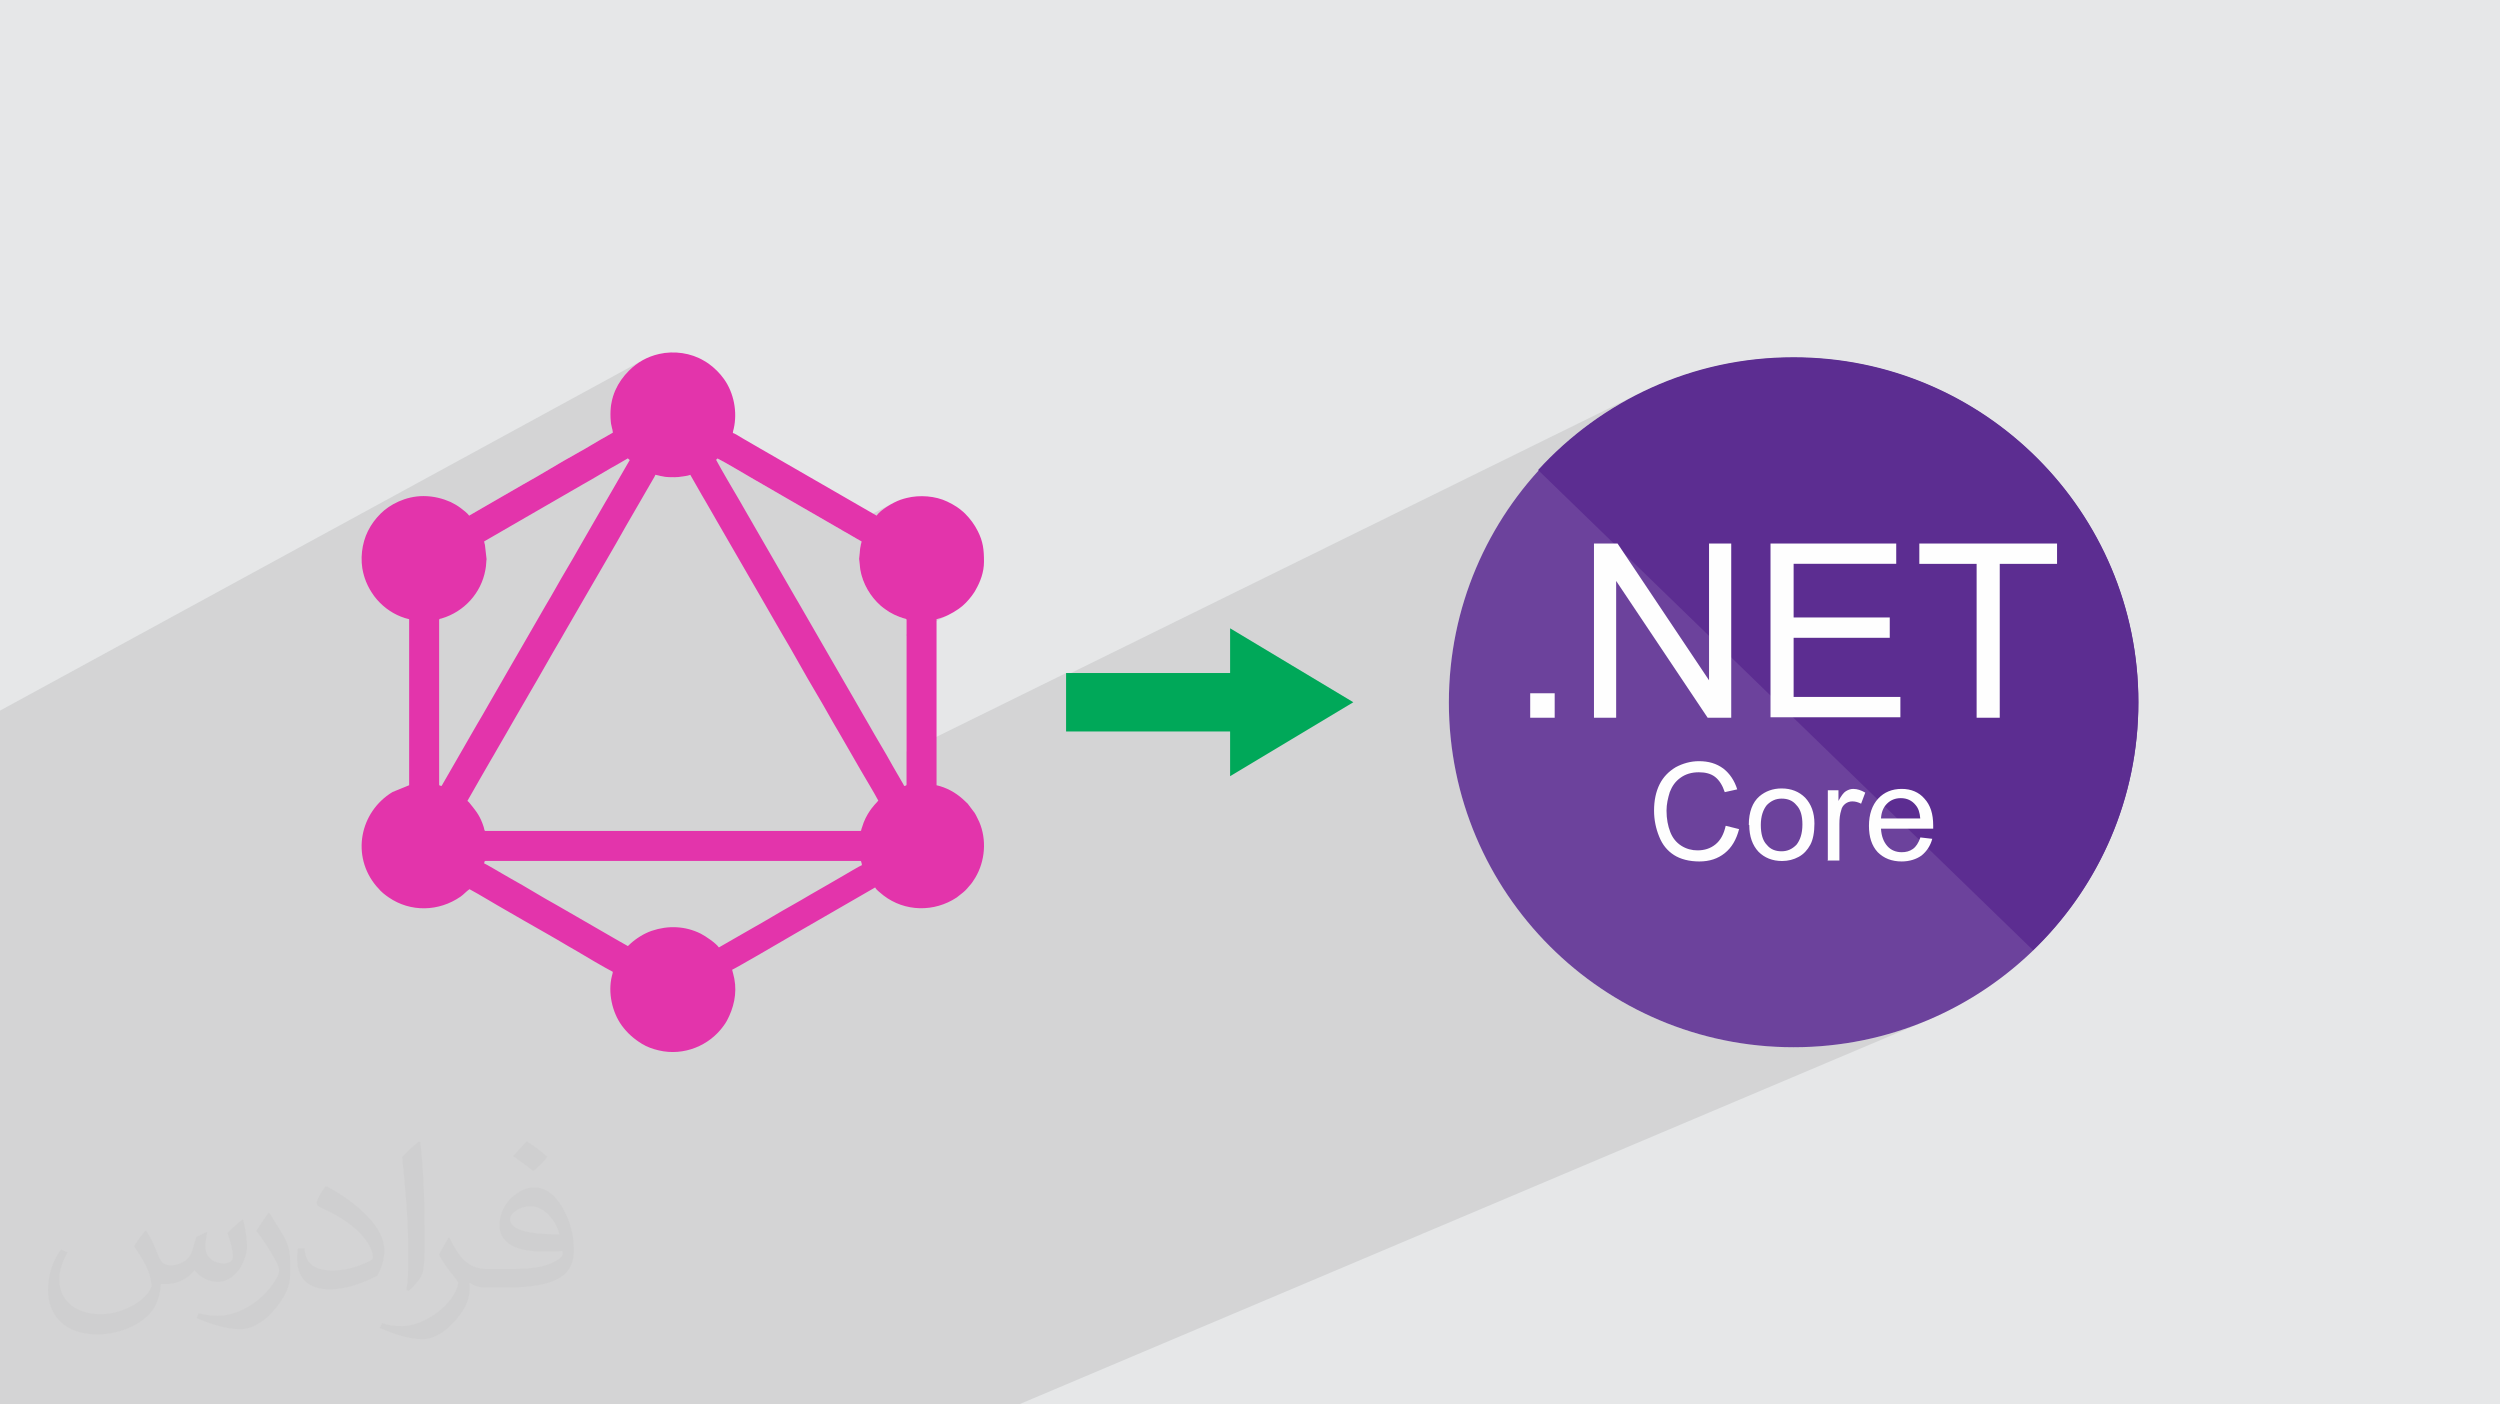
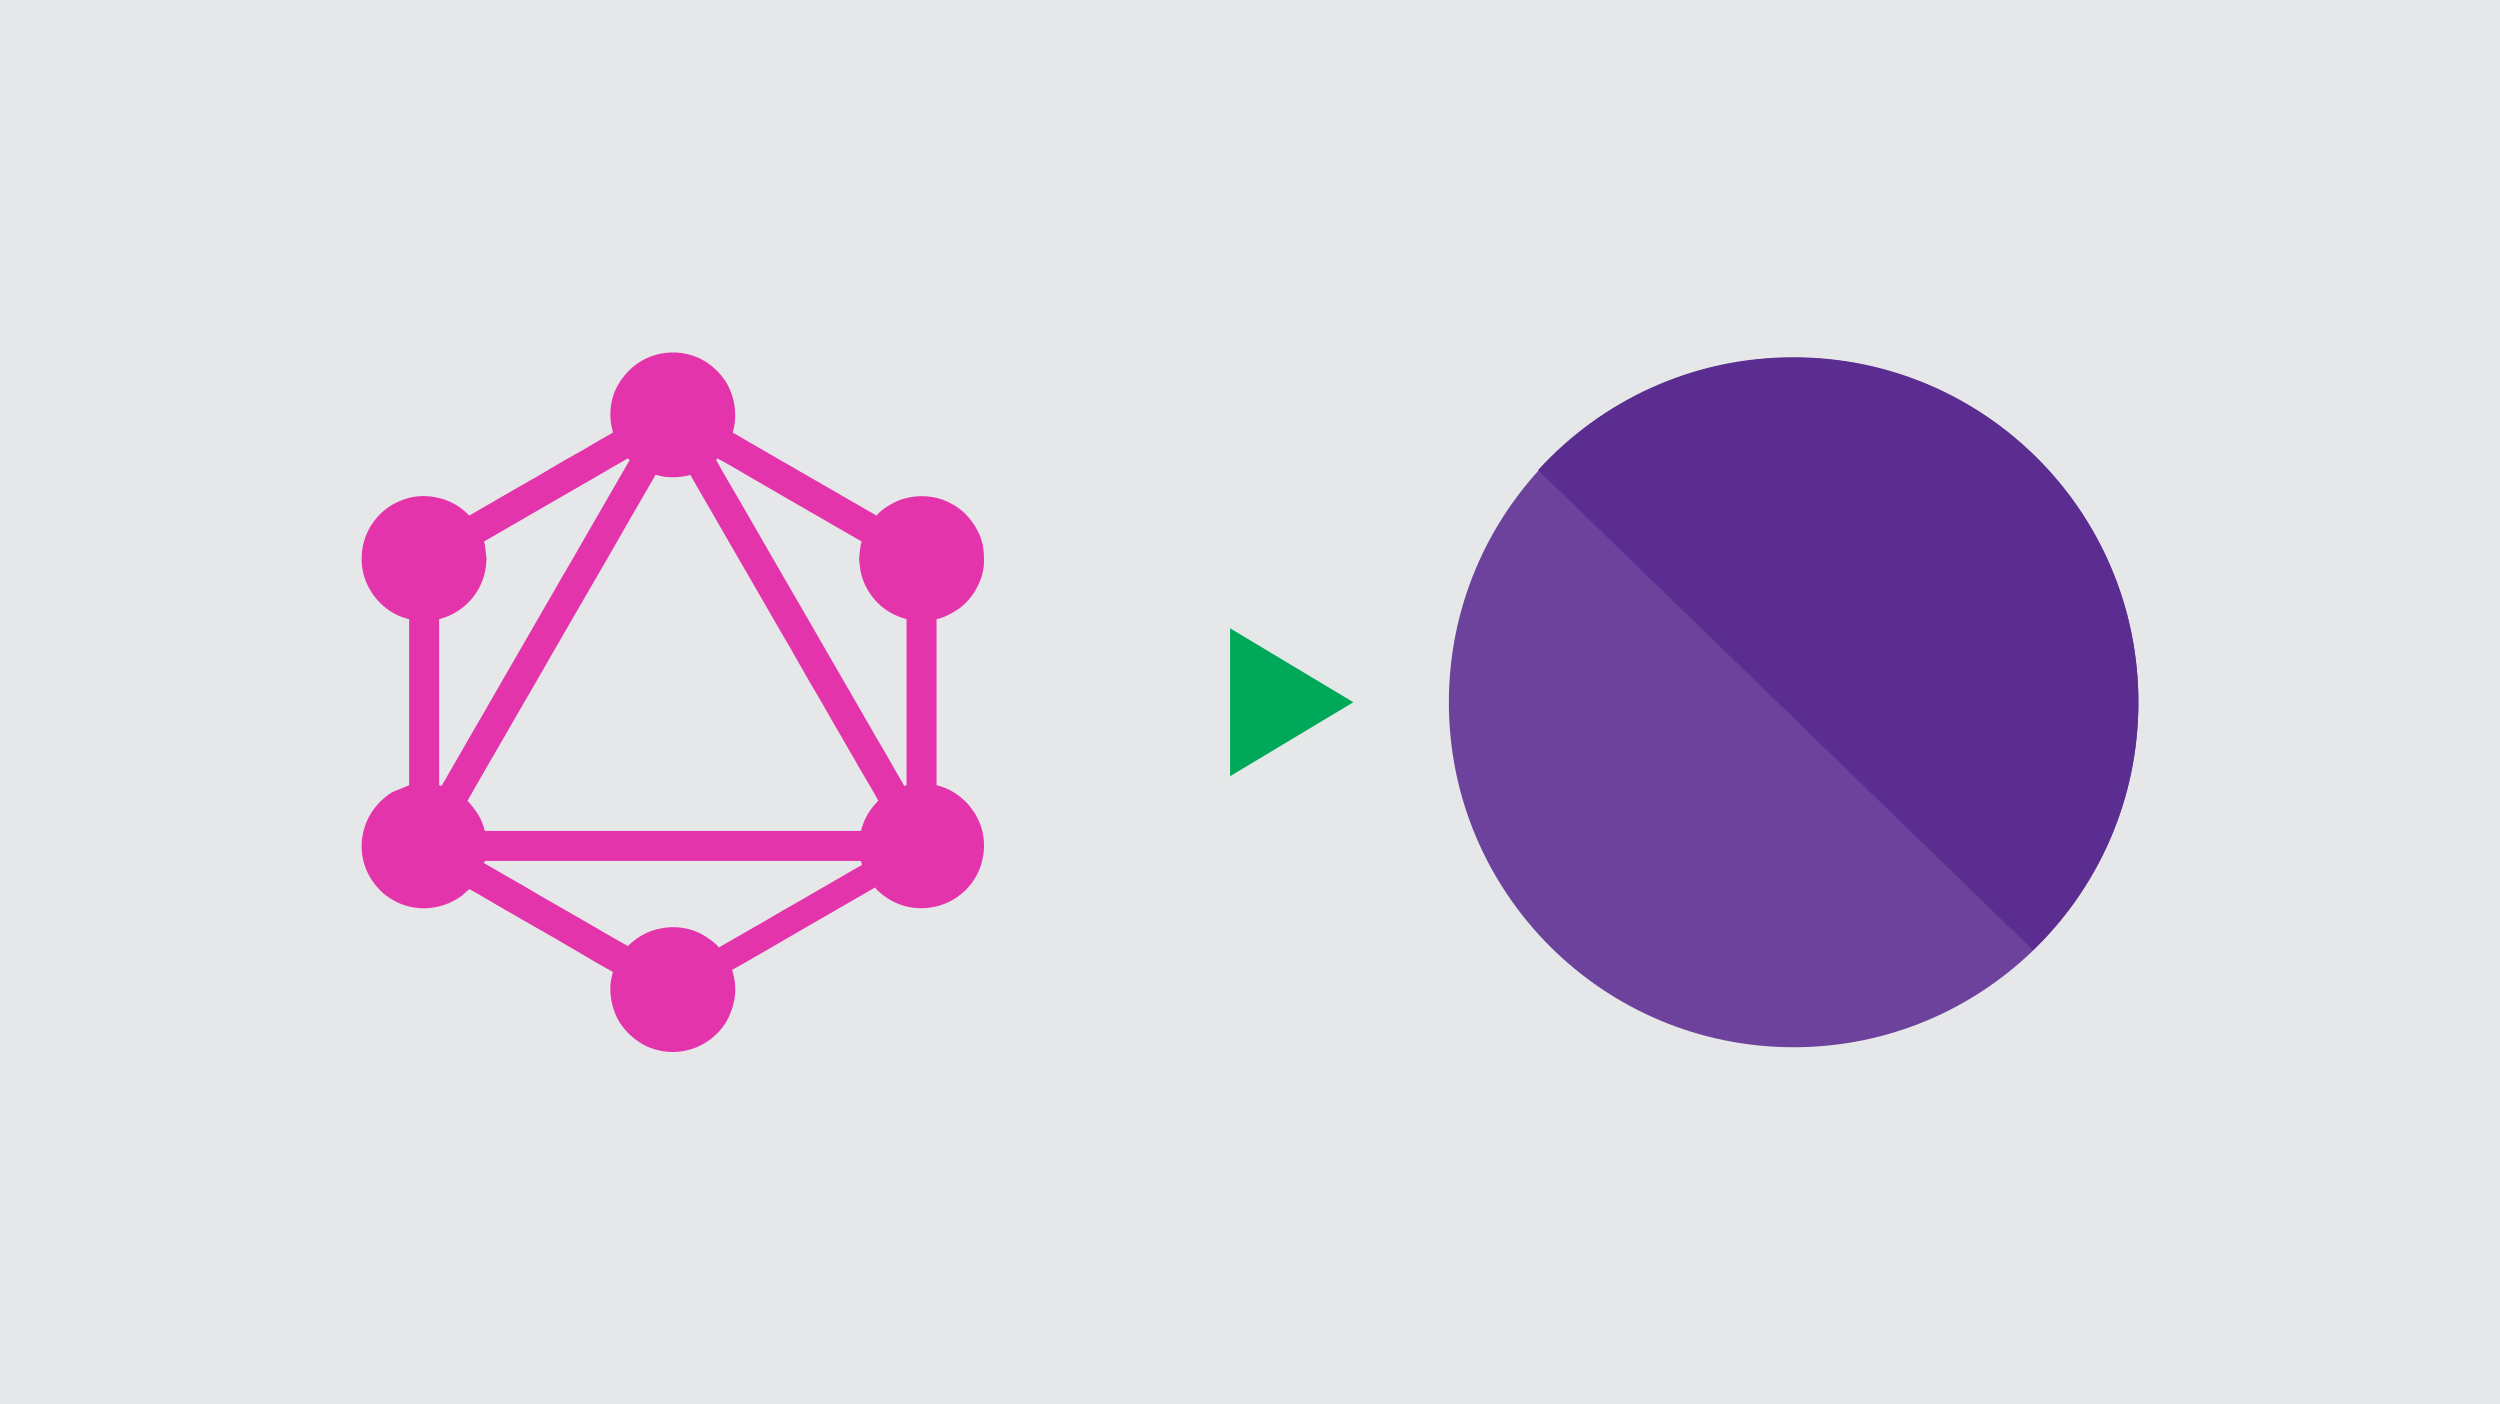
<svg xmlns="http://www.w3.org/2000/svg" xml:space="preserve" width="94.192mm" height="52.917mm" version="1.1" style="shape-rendering:geometricPrecision; text-rendering:geometricPrecision; image-rendering:optimizeQuality; fill-rule:evenodd; clip-rule:evenodd" viewBox="0 0 9419.16 5291.66">
  <defs>
    <style type="text/css">
   
    .fil3 {fill:#00A859}
    .fil6 {fill:#5C2D91}
    .fil5 {fill:#6C429C}
    .fil4 {fill:#E334AB}
    .fil0 {fill:#E6E7E8}
    .fil7 {fill:#FEFEFE;fill-rule:nonzero}
    .fil2 {fill:#373435;fill-opacity:0.031}
    .fil1 {fill:#373435;fill-opacity:0.102}
   
  </style>
  </defs>
  <g id="Layer_x0020_1">
    <polygon class="fil0" points="-0,0 9419.16,0 9419.16,5291.66 -0,5291.66 " />
-     <polygon class="fil1" points="-0,4646.42 -0,4646.39 -0,4645.59 -0,4633.7 -0,4628.42 -0,4626.02 -0,4611.31 -0,4609.91 -0,4607.53 -0,4520.99 -0,4512.86 -0,4497.95 -0,4441.48 -0,4372.93 -0,4340.05 -0,4248.5 -0,4235.07 -0,4162.67 -0,4162.13 -0,4158.86 -0,4117.8 -0,4116.67 -0,4110.82 -0,4066.73 -0,4061.4 -0,4056.14 -0,4051.55 -0,3987.45 -0,3967.52 -0,3885.4 -0,3816.73 -0,3813.71 -0,3808.55 -0,3768.42 -0,3751.23 -0,3744.84 -0,3733.23 -0,3724.96 -0,3722.26 -0,3712.71 -0,3710.14 -0,3697.22 -0,3684.38 -0,3678.59 -0,3658.83 -0,3650.52 -0,3636.91 -0,3556.89 -0,3505.95 -0,3480.66 -0,3387 -0,3379.09 -0,3370.04 -0,3360.27 -0,3355.88 -0,3335.27 -0,3301.27 -0,3286.28 -0,3272.43 -0,3263.12 -0,3216.67 -0,3211.53 -0,3209.72 -0,3169.93 -0,3166.3 -0,3163.54 -0,3152.3 -0,3149.25 -0,3104.79 -0,3004.49 -0,2995.18 -0,2898.79 -0,2895.27 -0,2887.81 -0,2880.49 -0,2876.24 -0,2875.6 -0,2805.64 -0,2753.37 -0,2715.43 -0,2706.21 -0,2687.64 -0,2677.36 2421.82,1356.91 2414.8,1360.95 2407.93,1365.25 2401.21,1369.79 2394.63,1374.59 2388.2,1379.63 2381.91,1384.93 2375.77,1390.48 2369.77,1396.28 2361.82,1404.56 2354.29,1413.11 2347.17,1421.91 2340.5,1430.97 2334.28,1440.3 2328.53,1449.89 2323.26,1459.74 2318.49,1469.85 2314.22,1480.23 2310.48,1490.87 2307.27,1501.77 2304.62,1512.93 2302.53,1524.36 2301.02,1536.06 2300.11,1548.02 2299.8,1560.24 2300.13,1575.28 2301.03,1587.39 2302.32,1597.12 2303.84,1605.04 2305.43,1611.72 2306.93,1617.71 2308.17,1623.58 2308.99,1629.89 2306.86,1631.05 2304.82,1632.22 2302.82,1633.4 2300.83,1634.6 2298.83,1635.81 2296.77,1637.03 2294.63,1638.27 2292.37,1639.53 2284.89,1643.66 2277.45,1647.84 2270.04,1652.08 2262.65,1656.35 2255.27,1660.66 2247.92,1665 2240.57,1669.35 2233.22,1673.71 2225.88,1678.07 2218.53,1682.42 2211.18,1686.75 2203.8,1691.06 2196.41,1695.33 2189,1699.56 2181.56,1703.75 2174.08,1707.87 2161.21,1714.97 2148.41,1722.16 2135.66,1729.44 2122.95,1736.78 2110.29,1744.18 2097.65,1751.62 2085.03,1759.08 2072.42,1766.56 2059.82,1774.04 2047.2,1781.5 2034.56,1788.94 2021.9,1796.34 2009.2,1803.68 1996.46,1810.96 1983.65,1818.15 1970.79,1825.25 1767.55,1942.67 1368.33,2157.82 1369.07,2161.09 1373.54,2176.55 1379.05,2191.62 1385.54,2206.25 1392.98,2220.37 1401.33,2233.95 1406.49,2241.23 2365.51,1727.14 2372.38,1733.41 2282.92,1888.24 2469.33,1788.91 2480.7,1791.58 2489.84,1793.68 2497.54,1795.3 2504.57,1796.48 2511.72,1797.28 2519.76,1797.78 2529.46,1798.04 2541.61,1798.11 2548.1,1797.9 2555.89,1797.31 2564.48,1796.39 2573.31,1795.2 2577.15,1794.57 2703.55,1727.43 2710.1,1730.82 2717.41,1734.74 2725.37,1739.11 2733.87,1743.87 2742.8,1748.94 2752.06,1754.25 2761.53,1759.73 2771.11,1765.31 2780.69,1770.91 2790.16,1776.46 2799.41,1781.89 2808.33,1787.13 2816.81,1792.11 2824.75,1796.75 2832.03,1800.99 2838.55,1804.74 2842.67,1807.11 2846.77,1809.5 2850.87,1811.89 2854.97,1814.29 2859.11,1816.7 2863.3,1819.12 2867.55,1821.55 2871.88,1823.98 2906.05,1843.69 2908.23,1844.92 2910.34,1846.13 2912.39,1847.33 2914.41,1848.52 2916.43,1849.72 2918.46,1850.92 2920.53,1852.13 2922.66,1853.36 3170.19,1996.26 3369.44,1893.14 3356.37,1900.12 3343.19,1908 3330.57,1916.48 3319.15,1925.28 3309.58,1934.11 3302.53,1942.67 3183.76,2004.09 3211.79,2020.27 3216.03,2022.73 3220.26,2025.22 3224.49,2027.71 3228.74,2030.21 3233.01,2032.69 3237.3,2035.14 3241.64,2037.55 3246.02,2039.91 3245.84,2041.5 3245.59,2043.03 3245.27,2044.52 3244.91,2045.97 3244.53,2047.41 3244.13,2048.83 3243.74,2050.27 3243.36,2051.72 3243,2053.3 3242.66,2054.95 3242.35,2056.64 3242.05,2058.34 3241.76,2060.06 3241.48,2061.75 3241.18,2063.4 3240.88,2065 3236.77,2105.59 3241.33,2147.13 3243.32,2156.96 3245.75,2166.68 3248.62,2176.27 3251.89,2185.7 3255.57,2194.98 3259.63,2204.08 3264.06,2212.99 3268.84,2221.69 3273.96,2230.17 3279.4,2238.41 3285.15,2246.41 3291.19,2254.13 3297.51,2261.57 3304.09,2268.71 3310.92,2275.55 3317.98,2282.05 3320.02,2283.8 3322.09,2285.5 3324.19,2287.15 3326.31,2288.78 3328.46,2290.38 3330.62,2291.99 3332.81,2293.6 3335.01,2295.24 3343.04,2300.96 3351.35,2306.25 3359.92,2311.11 3368.7,2315.58 3377.69,2319.67 3386.84,2323.4 3396.13,2326.79 3405.53,2329.86 3407.37,2330.35 3409.17,2330.74 3410.86,2331.11 3412.39,2331.54 3413.68,2332.13 3414.68,2332.95 3415.33,2334.08 3415.56,2335.61 3415.56,2389.91 3528.57,2332.97 3539.99,2329.95 3551.06,2326.32 3561.81,2322.12 3572.28,2317.4 3415.56,2396.34 3415.56,2831.58 4016.61,2535.72 4016.61,2544.8 6191.62,1474.69 6161.74,1489.62 6132.29,1505.29 6103.3,1521.69 6074.78,1538.8 6046.73,1556.62 6019.16,1575.13 5992.1,1594.32 5965.54,1614.18 5939.51,1634.7 5914.01,1655.86 5889.06,1677.65 5864.66,1700.06 5840.82,1723.08 5817.57,1746.69 5794.91,1770.89 5796.81,1772.74 5777.37,1794.59 5758.41,1816.88 5739.95,1839.6 5735.58,1845.23 6757.77,1346.01 6757.79,1346.03 5735.55,1845.28 5722,1862.74 5704.56,1886.28 5687.65,1910.24 5671.26,1934.58 5655.42,1959.31 5640.12,1984.42 5625.38,2009.9 5611.2,2035.73 5597.59,2061.92 5584.57,2088.46 5572.14,2115.33 5560.31,2142.52 5549.08,2170.04 5538.47,2197.86 5528.48,2225.99 5519.12,2254.41 5510.4,2283.11 5502.34,2312.09 5494.93,2341.34 5488.18,2370.85 5482.11,2400.61 5476.72,2430.61 5472.03,2460.84 5468.03,2491.3 5464.74,2521.98 5462.17,2552.87 5460.32,2583.96 5459.2,2615.24 5458.83,2646.7 5460.52,2713.54 5465.54,2779.51 5473.8,2844.52 5485.22,2908.48 5499.72,2971.33 5517.23,3032.97 5537.65,3093.32 5560.91,3152.31 5586.92,3209.84 5615.61,3265.85 5646.88,3320.25 5680.67,3372.95 5716.88,3423.88 5755.45,3472.94 5796.27,3520.08 5839.28,3565.19 5884.39,3608.2 5931.53,3649.02 5980.6,3687.58 6031.52,3723.8 6084.22,3757.58 6138.62,3788.86 6194.63,3817.54 6252.17,3843.56 6311.15,3866.81 6371.51,3887.23 6433.15,3904.74 6495.99,3919.24 6559.96,3930.66 6624.96,3938.92 6690.93,3943.94 6757.77,3945.63 6820.88,3944.12 6883.22,3939.65 6944.7,3932.28 7005.28,3922.08 7064.86,3909.11 7123.4,3893.46 7180.81,3875.18 7237.04,3854.34 3838.27,5291.66 -0,5291.66 -0,5186.74 -0,5145.26 -0,5134.87 -0,5097.61 -0,5083.71 -0,4996.81 -0,4984.59 -0,4974.8 -0,4974.79 -0,4968.62 -0,4948.04 -0,4927.21 -0,4874.59 -0,4868.75 -0,4857 -0,4844.38 -0,4840.88 -0,4839.49 -0,4833.51 -0,4828.39 -0,4828.29 -0,4818.47 -0,4811.05 -0,4802.84 -0,4792.86 -0,4780.37 -0,4714.98 -0,4711.62 -0,4710.19 -0,4708.37 -0,4703.43 -0,4700.75 -0,4684.02 -0,4662.57 -0,4654.4 " />
-     <path class="fil2" d="M550.85 4636.82c17.98,27.25 29.64,53.44 41.02,82.55 8.46,16.94 12.95,48.16 52.65,48.16 11.63,0 28.32,-3.43 43.13,-11.63 16.66,-8.74 29.36,-21.97 35.99,-42.06l15.87 -53.44 38.63 -19.05 2.64 2.64c-5.28,20.12 -6.6,39.42 -6.6,54.51 0,44.7 38.63,61.65 69.32,61.65 17.98,0 34.14,-8.74 34.14,-25.15 0,-21.16 -8.99,-57.15 -20.65,-89.43 17.98,-17.98 35.99,-35.99 56.62,-50.55l3.17 1.6c8.99,38.1 14.02,75.67 14.02,100.81 0,24.61 -10.85,51.87 -19.84,69.6 -18.52,34.92 -51.33,62.71 -91.01,62.71 -30.15,0 -63.75,-15.09 -86.79,-43.13l-1.32 0c-21.69,27 -55.3,51.33 -109.02,51.33l-16.66 0c-2.64,35.46 -10.31,60.58 -21.97,83.08 -32,62.43 -127,106.63 -216.43,106.63 -124.36,0 -186.79,-71.7 -186.79,-167.21 0,-59 19.3,-113.77 48.95,-152.65l24.33 10.06c-18.52,35.46 -30.96,68.78 -30.96,101.6 0,89.43 72.77,132.03 156.64,132.03 77.8,0 174.09,-49.48 191.57,-106.88 -6.6,-62.71 -30.15,-92.07 -66.14,-149.22 10.85,-19.05 24.87,-38.1 42.34,-58.47l3.17 0 0 0 0 0 -0.02 -0.09zm1434.31 -336.55c26.19,16.41 51.87,35.71 76.99,57.94 -14.02,19.84 -31.5,37.85 -53.19,53.72 -25.15,-20.37 -50.27,-37.85 -75.95,-56.36 17.45,-19.58 34.67,-38.35 52.12,-55.3l0 0 0 0 0 0 0 0 0 0 0.03 0zm13.49 244.48c-42.34,0 -76.99,27.79 -76.99,48.41 0,44.2 84.66,57.94 186,57.4 -12.7,-51.87 -57.15,-105.84 -109.02,-105.84l0.01 0.03zm-95 236.55c55.04,0 103.2,-1.6 139.95,-10.85 41.02,-10.31 75.67,-30.96 75.67,-45.24 0,-3.71 0,-8.2 -1.32,-11.91 -23.01,2.11 -49.48,2.11 -72.49,2.11 -74.6,0 -131.75,-16.94 -154.25,-58.75 -5.56,-11.63 -9.52,-24.61 -9.52,-39.42 0,-40.49 17.45,-79.91 48.16,-107.16 25.65,-22.48 53.97,-36.5 82.8,-36.5 52.12,0 93.65,41.81 122.76,107.7 15.87,35.99 26.72,77.52 26.72,129.92 0,34.92 -9.52,64.29 -31.22,85.98 -40.49,39.17 -115.09,53.97 -229.39,53.97l-51.87 0 0 0 -13.49 0c-28.32,0 -48.69,-5.03 -64.82,-17.45l-2.64 0c0.79,6.6 1.32,12.95 1.32,19.05 0,25.65 -8.46,58.47 -25.65,84.66 -50.8,75.41 -105.84,108.2 -153.47,108.2 -48.16,0 -107.16,-18.52 -160.35,-42.6l9.52 -18.52c17.2,7.14 41.02,11.91 73.81,11.91 85.98,0 198.96,-82.55 212.98,-163.25 -3.17,-6.6 -8.99,-15.34 -17.2,-24.61 -25.15,-29.9 -41.02,-54.76 -55.83,-80.95 12.7,-25.15 24.33,-45.24 35.18,-63.5l4.5 -0.53c36.78,74.88 70.1,117.73 144.45,117.73l11.63 0 0 0 53.97 0 0 0 0 0 0 0 0 0 0 0 0.09 0.01zm-372.54 79.12c6.35,-34.39 6.88,-73.02 6.88,-109.02l0 -53.44c0,-99.75 -12.7,-244.73 -23.01,-339.19 17.98,-19.3 43.13,-42.06 62.97,-57.4l5.82 1.6c13.49,118.8 16.66,256.39 16.66,383.64 0,33.35 -1.32,65.89 -4.5,89.69 -1.85,30.15 -19.3,52.91 -56.62,87.83l-8.2 -3.71zm-383.38 -157.43c1.85,46.84 24.87,83.62 105.31,83.62 50.01,0 92.33,-12.95 139.17,-35.18 8.46,-3.71 12.95,-8.74 12.95,-12.95 0,-29.36 -22.48,-68.25 -60.32,-103.71 -36.78,-33.35 -85.47,-62.71 -130.96,-82.3 -15.62,-6.6 -20.65,-13.49 -20.65,-20.12 0,-13.49 17.98,-41.81 32.82,-62.18l5.03 -0.53c52.12,27.25 110.34,67.74 153.47,112.7 39.17,41.53 63.5,83.62 63.5,129.39 0,33.86 -10.31,65.61 -27,95.25 -57.15,28.83 -118.01,50.8 -178.33,50.8 -73.28,0 -123.29,-34.39 -123.29,-115.09 0,-8.74 0,-22.22 3.17,-39.7l25.15 0 0 0 0 0 0 0 0 0 0 0 -0.02 0zm-132.57 -133.1l45.52 73.56c16.66,27.25 32.28,56.9 32.28,103.71l0 59.79c0,48.41 -30.96,100.28 -80.95,151.61 -39.17,34.67 -73.81,49.48 -105.84,49.48 -47.62,0 -102.13,-14.81 -165.1,-41.81l7.14 -18.52c19.84,5.28 42.85,9.78 71.17,9.78 90.5,-0.53 183.08,-66.67 225.42,-147.37 5.03,-9.27 6.88,-17.98 6.88,-24.08 0,-9.27 -5.03,-19.58 -8.99,-28.83 -23.01,-43.38 -48.69,-83.08 -76.99,-119.86 14.81,-23.29 29.64,-45.77 45.77,-68l3.71 0.53 0 0 0 0 0 0 0 0 0 0 -0.02 0.01z" />
-     <rect class="fil3" x="4016.62" y="2535.72" width="858.88" height="220.23" />
    <polygon class="fil3" points="5098.81,2645.83 4866.71,2506.52 4634.61,2367.2 4634.61,2645.83 4634.61,2924.46 4866.71,2785.14 " />
    <g id="_1965082781392">
      <path class="fil4" d="M1829.32 3243.72l1411.45 0c4.19,0 3.58,2.34 4.65,5.87 1.25,4.11 1.82,5.4 1.92,9.9 -4.49,1.05 -62.28,35.13 -67.09,38.04l-67.4 39.05c-6.09,3.31 -11.19,6.41 -16.71,9.58l-41.74 23.96c-46.25,28 -96.91,54.96 -143.24,82.81 -42.65,25.64 -91.62,52.31 -135.06,77.84l-67.58 38.87c-10.63,-15.88 -51.11,-43.39 -68.75,-52.15 -58.06,-28.81 -122.66,-31.45 -184.41,-10.45 -28.72,9.77 -59.48,29.16 -81.64,49.77 -3.25,3.02 -4.6,5.17 -8.2,7.58 -11.65,-6.17 -22.02,-12.1 -33.61,-18.96l-185.8 -107.27c-5.51,-3.18 -10.61,-6.27 -16.7,-9.59 -6.11,-3.33 -10.42,-6.19 -16.62,-9.65 -6.32,-3.53 -11.1,-6.55 -17.55,-10.06 -53.25,-29.01 -114.21,-67.77 -168.21,-97.25 -12.01,-6.56 -22.2,-13.18 -34.17,-19.71 -6.6,-3.61 -63.94,-37.85 -68.79,-38.98 1.04,-4.46 0.48,-9.2 5.25,-9.2zm640.02 -1454.82c33.96,7.92 35.93,9.2 72.28,9.2 15.09,0 49.74,-4.69 59.14,-9.2l43.92 76.99c3.94,6.7 7.57,12.7 11.21,19.02l33.17 57.5c3.98,6.62 6.91,12.47 11,19.23l166.1 287.3c14.77,25.81 28.91,50.88 44.19,76.72l33.16 57.51c44.05,73.27 88.74,156.8 132.74,229.99 29.86,49.68 58.79,103.75 88.55,153.26l77.35 134.23c19.81,34.62 49.52,82.76 66.96,115.72 -5.25,7.83 -20.25,18.73 -39.69,50.99 -5.45,9.04 -11.02,20.48 -15.13,30.86l-8.71 25.46c-1,4.31 -0.3,7.02 -4.81,7.02l-1411.45 0c-5.24,0 -3.82,-5.38 -7.04,-15.29 -13.01,-40.03 -25.67,-55.73 -49.66,-85.71 -3.72,-4.65 -6.75,-8.75 -11.63,-12.02l43.92 -76.98c15.3,-25.85 29.42,-50.9 44.19,-76.72 3.56,-6.21 7.25,-12.33 11.21,-19.02 4.03,-6.82 7.2,-12.94 10.99,-19.23 22.04,-36.54 44.4,-77.91 66.35,-115.01 15.28,-25.84 29.05,-50.96 44.38,-76.52 3.98,-6.63 6.99,-12.43 11.01,-19.22 41.12,-69.52 80.9,-141.74 122.22,-211.59 4.04,-6.82 7.21,-12.94 11,-19.23l77.55 -134.04c48.6,-84.94 107.98,-184.41 154.73,-268.43l22.17 -38.28c7.94,-13.11 14.25,-25.18 22.18,-38.28l55.38 -95.75c2.64,-4.5 10.03,-16.58 11.07,-20.48zm-805.6 1172.27c-4.46,-1.04 -9.2,-0.48 -9.2,-5.26l0 -620.3c0,-4.69 4.4,-4.08 9.01,-5.44 84.32,-24.81 149.47,-95.01 165.22,-183.04 1.53,-8.52 3.16,-18.02 3.18,-27.05 0.02,-6.94 0.94,-8.11 1.3,-13.26l-6.26 -54.05c-1.09,-4.67 -2.53,-8.13 -2.92,-12.85l67.43 -39.02c11.67,-6.53 21.48,-12.8 33.31,-19.26l67.48 -38.97c11.41,-6.18 22.64,-13.48 34.16,-19.72 11.42,-6.17 22.65,-13.48 34.17,-19.71l118.28 -68.34c5.83,-3.15 10.4,-6.25 16.63,-9.65 43.28,-23.63 92.96,-55.19 135.82,-78.4 11.56,-6.26 22.59,-13.59 34.17,-19.71l6.87 6.27 -144.11 249.44c-31.27,52.86 -62.82,110.81 -93.8,162.46 -26.07,43.48 -51.48,90.96 -77.56,134.03l-105.3 182.51c-7.66,12.7 -14.41,25.45 -22.18,38.28l-44.16 76.73c-29.21,49.38 -59.25,104.52 -88.56,153.26l-22.14 38.31c-3.78,6.92 -7.18,12.78 -11.04,19.19 -3.79,6.29 -6.97,12.39 -10.99,19.23l-88.81 154.32zm1034.27 -1228.78l5.55 -4.96c32.71,16.55 102.45,58.68 135,77.31 11.05,6.32 21.65,12.74 33.33,19.24l34.17 19.71c5.93,3.3 10.84,6.36 16.61,9.68l289.12 166.9c11.33,6.52 22.5,13.43 34.24,19.65 -0.36,4.32 -1.7,7.89 -2.66,11.8 -1,4.12 -1.65,9.13 -2.49,13.27l-4.1 40.6 4.54 41.54c9.41,52.72 38.43,101.13 76.67,134.92 5.4,4.77 11.14,8.77 17.02,13.2 21.03,15.85 45.33,26.83 70.53,34.61 4.91,1.52 10.02,1.05 10.02,5.75l0 620.3c0,4.78 -4.74,4.22 -9.2,5.26 -1.05,-3.94 -8.17,-15.47 -10.58,-19.65l-22.2 -38.24c-3.83,-6.65 -7.23,-12.23 -11.04,-19.2 -26.3,-48.19 -61.07,-104.21 -88.51,-153.3 -7.41,-13.27 -14.42,-25.14 -22.18,-38.27 -21.96,-37.12 -44.36,-78.55 -66.35,-115.01l-99.55 -172.49c-1.97,-3.28 -3.28,-5.92 -5.25,-9.21l-72.61 -125.83c-3.55,-6.22 -7.24,-12.33 -11.2,-19.03l-154.89 -268.27c-4.09,-6.76 -7.02,-12.61 -11,-19.23 -15.38,-25.58 -28.92,-50.77 -44.18,-76.73 -23.33,-39.68 -69.25,-117.35 -88.81,-154.32zm-398.2 -172.16c0,44.53 7.71,51.74 9.2,69.66 -5.82,3.08 -10.41,6.25 -16.64,9.65 -39.96,21.82 -78.31,46.52 -118.27,68.34 -68.84,37.57 -134.5,79.79 -203.29,117.37l-203.25 117.42c-5.94,-8.87 -22.63,-21.62 -31.9,-28.56 -5.36,-4.01 -12.63,-9 -18.09,-12.14l-19.68 -10.54c-28.02,-12.41 -62.88,-22.36 -102.49,-22.36 -67.37,0 -127.52,32.13 -161.32,66.04 -19.67,19.73 -35,40.17 -47.64,65.38 -23.43,46.71 -30.74,107.56 -17.35,160.6 21.05,83.45 87.7,152.15 172.43,171.89l0 625.56 -62.55 25.51c-123.91,75 -156.74,241.55 -60.6,355.22 2.62,3.1 4.31,4.11 6.94,7.51 9.76,12.63 25.51,24.84 38.47,33.82 82.75,57.35 189.46,54.34 271.46,-2.29 12.08,-8.34 21.66,-20.12 33.63,-28.14 36.75,19.45 97.67,57.1 134.96,77.94 23.07,12.9 45.06,26.04 67.5,38.96 56.01,32.24 112.96,63.81 168.41,97.06 11.55,6.92 22.59,12.77 34.17,19.71 37.64,22.57 95.02,56.59 135.1,77.8 -0.4,4.76 -2.18,10.03 -3.43,14.97 -16.02,62.95 1.01,137.34 36.83,186.86 20.74,28.66 46.26,51.16 76.42,69.47 19.9,12.08 39.39,18.97 63.38,24.67 94.03,22.31 191.29,-17.99 244.73,-93.57 3.9,-5.53 7.87,-11.09 11.36,-17.55 26.15,-48.3 39.04,-103.33 28.4,-158.93 -2.46,-12.86 -5.55,-22.29 -8.24,-33.81 5.71,-1.33 208.59,-118.93 235.5,-135.11l303.32 -175.04c3.39,6.4 8.66,11.49 14.26,15.97 6.11,4.87 11.19,9.6 17.27,14.27 80.7,62.01 191.43,63.58 275.74,7.61l24.23 -19.13c5.14,-4.81 10.26,-8.49 14.69,-14.22 6.36,-8.23 13.68,-14.97 19.7,-23.68 4.28,-6.19 7.63,-11.31 11.37,-17.54 37,-61.76 43.91,-143.24 14.74,-210.72l-12.12 -24.67c-1.84,-3.18 -2.57,-5 -4.78,-8.36l-26.51 -35.26 -19.03 -17.77c-27.56,-24.55 -60.3,-42.72 -98.26,-51.56l0 -625.56c30.94,-7.21 57.85,-21.37 83.33,-38.9 18.87,-12.98 35.75,-30.97 49.41,-49.15 3.61,-4.81 6.82,-9.35 10.27,-14.7 1.83,-2.84 2.65,-4.79 4.25,-7.57 17.85,-31.01 31.47,-66.98 31.47,-106.52 0,-45.97 -3.52,-75.61 -23.21,-114.77 -12.78,-25.42 -28.36,-46.36 -48.08,-66.26 -4.68,-4.73 -9.33,-8.68 -14.68,-12.92 -5.84,-4.61 -10.6,-8.45 -16.53,-12.38 -11.74,-7.8 -22.75,-13.62 -36.35,-20.17 -43.52,-20.96 -103.33,-25.8 -152.38,-13.48 -9.07,2.28 -15.02,3.95 -23.37,6.86 -26.69,9.3 -75.28,37.42 -90.17,59.65l-421.79 -243.2c-5.51,-3.17 -10.61,-6.27 -16.7,-9.58 -6.12,-3.33 -10.42,-6.19 -16.63,-9.66l-51.59 -29.89c-7.35,-4.45 -27.64,-17.48 -34.74,-19.14 0.13,-5.74 1.88,-9.7 3.15,-15.24 14.83,-64.52 0.37,-135.69 -36.01,-187.14 -16.03,-22.68 -35.91,-42.32 -58.37,-58.59 -6.04,-4.38 -11.58,-7.41 -17.77,-11.14 -48.67,-29.35 -112.5,-38.31 -168.82,-25.42 -44.15,10.1 -81.87,31.01 -113.48,62.62 -43.47,43.47 -69.98,98.05 -69.98,163.94z" />
      <g id="_3088117291776">
        <g>
          <circle class="fil5" cx="6757.78" cy="2646.7" r="1298.94" />
          <path class="fil6" d="M6757.78 1346.02c717.39,0 1298.97,581.57 1298.97,1298.97 0,367.4 -151.49,698.23 -396.98,935.03l-1864.86 -1809.13c238.55,-261.17 579.83,-424.85 961.16,-424.85l1.74 0 0 0 -0.03 -0.02z" />
        </g>
        <g>
-           <path class="fil7" d="M5765.27 2704.17l0 -92.28 92.28 0 0 92.28 -92.28 0zm240.28 0l0 -656.45 88.79 0 344.75 515.4 0 -515.4 83.58 0 0 656.45 -88.8 0 -344.76 -515.42 0 515.42 -83.56 0zm665.16 0l0 -656.45 473.62 0 0 76.61 -386.55 0 0 202 362.18 0 0 76.61 -362.18 0 0 222.87 402.22 0 0 76.62 -489.28 0 0 1.73 0 0 -0.01 0.01zm776.57 0l0 -579.84 -215.91 0 0 -76.61 518.89 0 0 76.61 -215.91 0 0 579.84 -87.07 0z" />
-           <path class="fil7" d="M6503.55 3111.63l48.76 12.19c-10.46,40.05 -27.87,69.65 -53.97,90.54 -26.11,20.88 -57.47,31.34 -95.77,31.34 -38.31,0 -71.39,-8.7 -95.77,-24.37 -24.37,-15.67 -43.54,-38.31 -55.73,-69.67 -12.19,-29.59 -19.15,-62.7 -19.15,-97.5 0,-38.32 6.96,-71.39 20.89,-99.25 13.91,-27.86 34.83,-48.76 60.95,-64.42 26.1,-13.92 55.72,-22.64 87.06,-22.64 36.57,0 66.18,8.71 92.28,27.87 24.37,19.14 41.81,45.27 52.23,78.36l-47 10.46c-8.7,-26.11 -20.89,-45.27 -36.56,-57.47 -15.67,-12.2 -36.56,-17.41 -60.96,-17.41 -27.86,0 -50.51,6.97 -69.65,20.9 -19.16,13.91 -31.35,31.33 -40.05,53.97 -6.97,22.63 -12.2,45.27 -12.2,69.64 0,31.35 5.21,57.47 13.91,80.11 8.71,22.63 22.64,40.05 41.8,52.23 19.14,12.19 40.05,17.4 60.93,17.4 26.1,0 48.76,-6.96 67.91,-22.64 19.14,-15.67 31.33,-38.28 38.3,-69.65l1.73 0 0.03 0 0.03 0.01zm85.33 -3.49c0,-48.76 13.91,-85.32 40.05,-107.95 22.64,-19.16 50.51,-29.6 83.58,-29.6 36.56,0 66.17,12.19 88.8,34.83 22.64,24.37 34.82,55.72 34.82,97.5 0,33.08 -5.21,60.94 -15.67,80.1 -10.45,19.15 -24.37,34.82 -43.54,45.27 -19.16,10.46 -40.05,15.67 -62.68,15.67 -36.56,0 -66.17,-12.19 -88.79,-34.83 -22.65,-24.37 -34.83,-57.45 -34.83,-100.98l-1.73 -0.01 0 0 -0.01 0zm45.27 0c0,33.1 6.96,59.2 22.63,74.87 13.93,17.4 33.07,24.37 55.72,24.37 22.64,0 40.05,-8.7 55.72,-24.37 13.91,-17.4 22.65,-41.77 22.65,-76.6 0,-33.1 -6.97,-57.47 -22.65,-73.13 -13.91,-17.4 -33.07,-24.37 -55.72,-24.37 -22.63,0 -40.05,8.71 -55.72,24.37 -13.91,17.41 -22.63,41.78 -22.63,74.88l0 -0.02 0 0zm252.48 132.33l0 -262.91 40.06 0 0 40.05c10.45,-19.14 19.15,-31.33 27.86,-36.56 8.7,-5.23 17.4,-8.7 27.86,-8.7 15.66,0 29.6,5.22 45.27,13.93l-15.66 41.79c-10.44,-5.23 -20.9,-8.7 -33.07,-8.7 -10.46,0 -19.16,3.49 -26.11,8.7 -6.97,5.23 -13.91,13.93 -15.67,24.37 -5.23,15.66 -6.96,33.07 -6.96,52.23l0 137.54 -45.27 0 1.73 -1.77 -0.03 0.02 -0.01 0.01zm348.25 -85.33l45.26 5.23c-6.96,26.1 -20.9,47 -40.05,62.68 -19.16,13.91 -45.27,22.63 -74.88,22.63 -38.3,0 -67.91,-12.19 -90.54,-34.83 -22.63,-24.37 -33.07,-57.47 -33.07,-99.24 0,-43.53 12.19,-78.34 34.82,-102.74 22.65,-24.37 52.23,-36.56 88.8,-36.56 34.82,0 64.42,12.19 85.33,36.56 22.63,24.37 33.07,57.47 33.07,100.98 0,3.5 0,6.97 0,12.2l-196.75 0c1.74,29.6 10.45,50.5 24.37,66.17 13.93,15.67 33.07,22.63 53.96,22.63 15.67,0 29.6,-3.49 41.81,-12.19 12.19,-8.7 20.89,-22.63 27.86,-41.79l0.02 -1.74 0 -0.02 -0.01 0.03zm-146.27 -71.39l146.27 0c-1.74,-22.65 -6.97,-38.31 -17.41,-50.51 -13.94,-17.4 -33.1,-26.1 -55.72,-26.1 -20.9,0 -38.31,6.96 -52.24,20.89 -13.92,13.93 -20.88,31.34 -22.64,55.72l1.74 0 0 0 0 0z" />
-         </g>
+           </g>
      </g>
    </g>
  </g>
</svg>